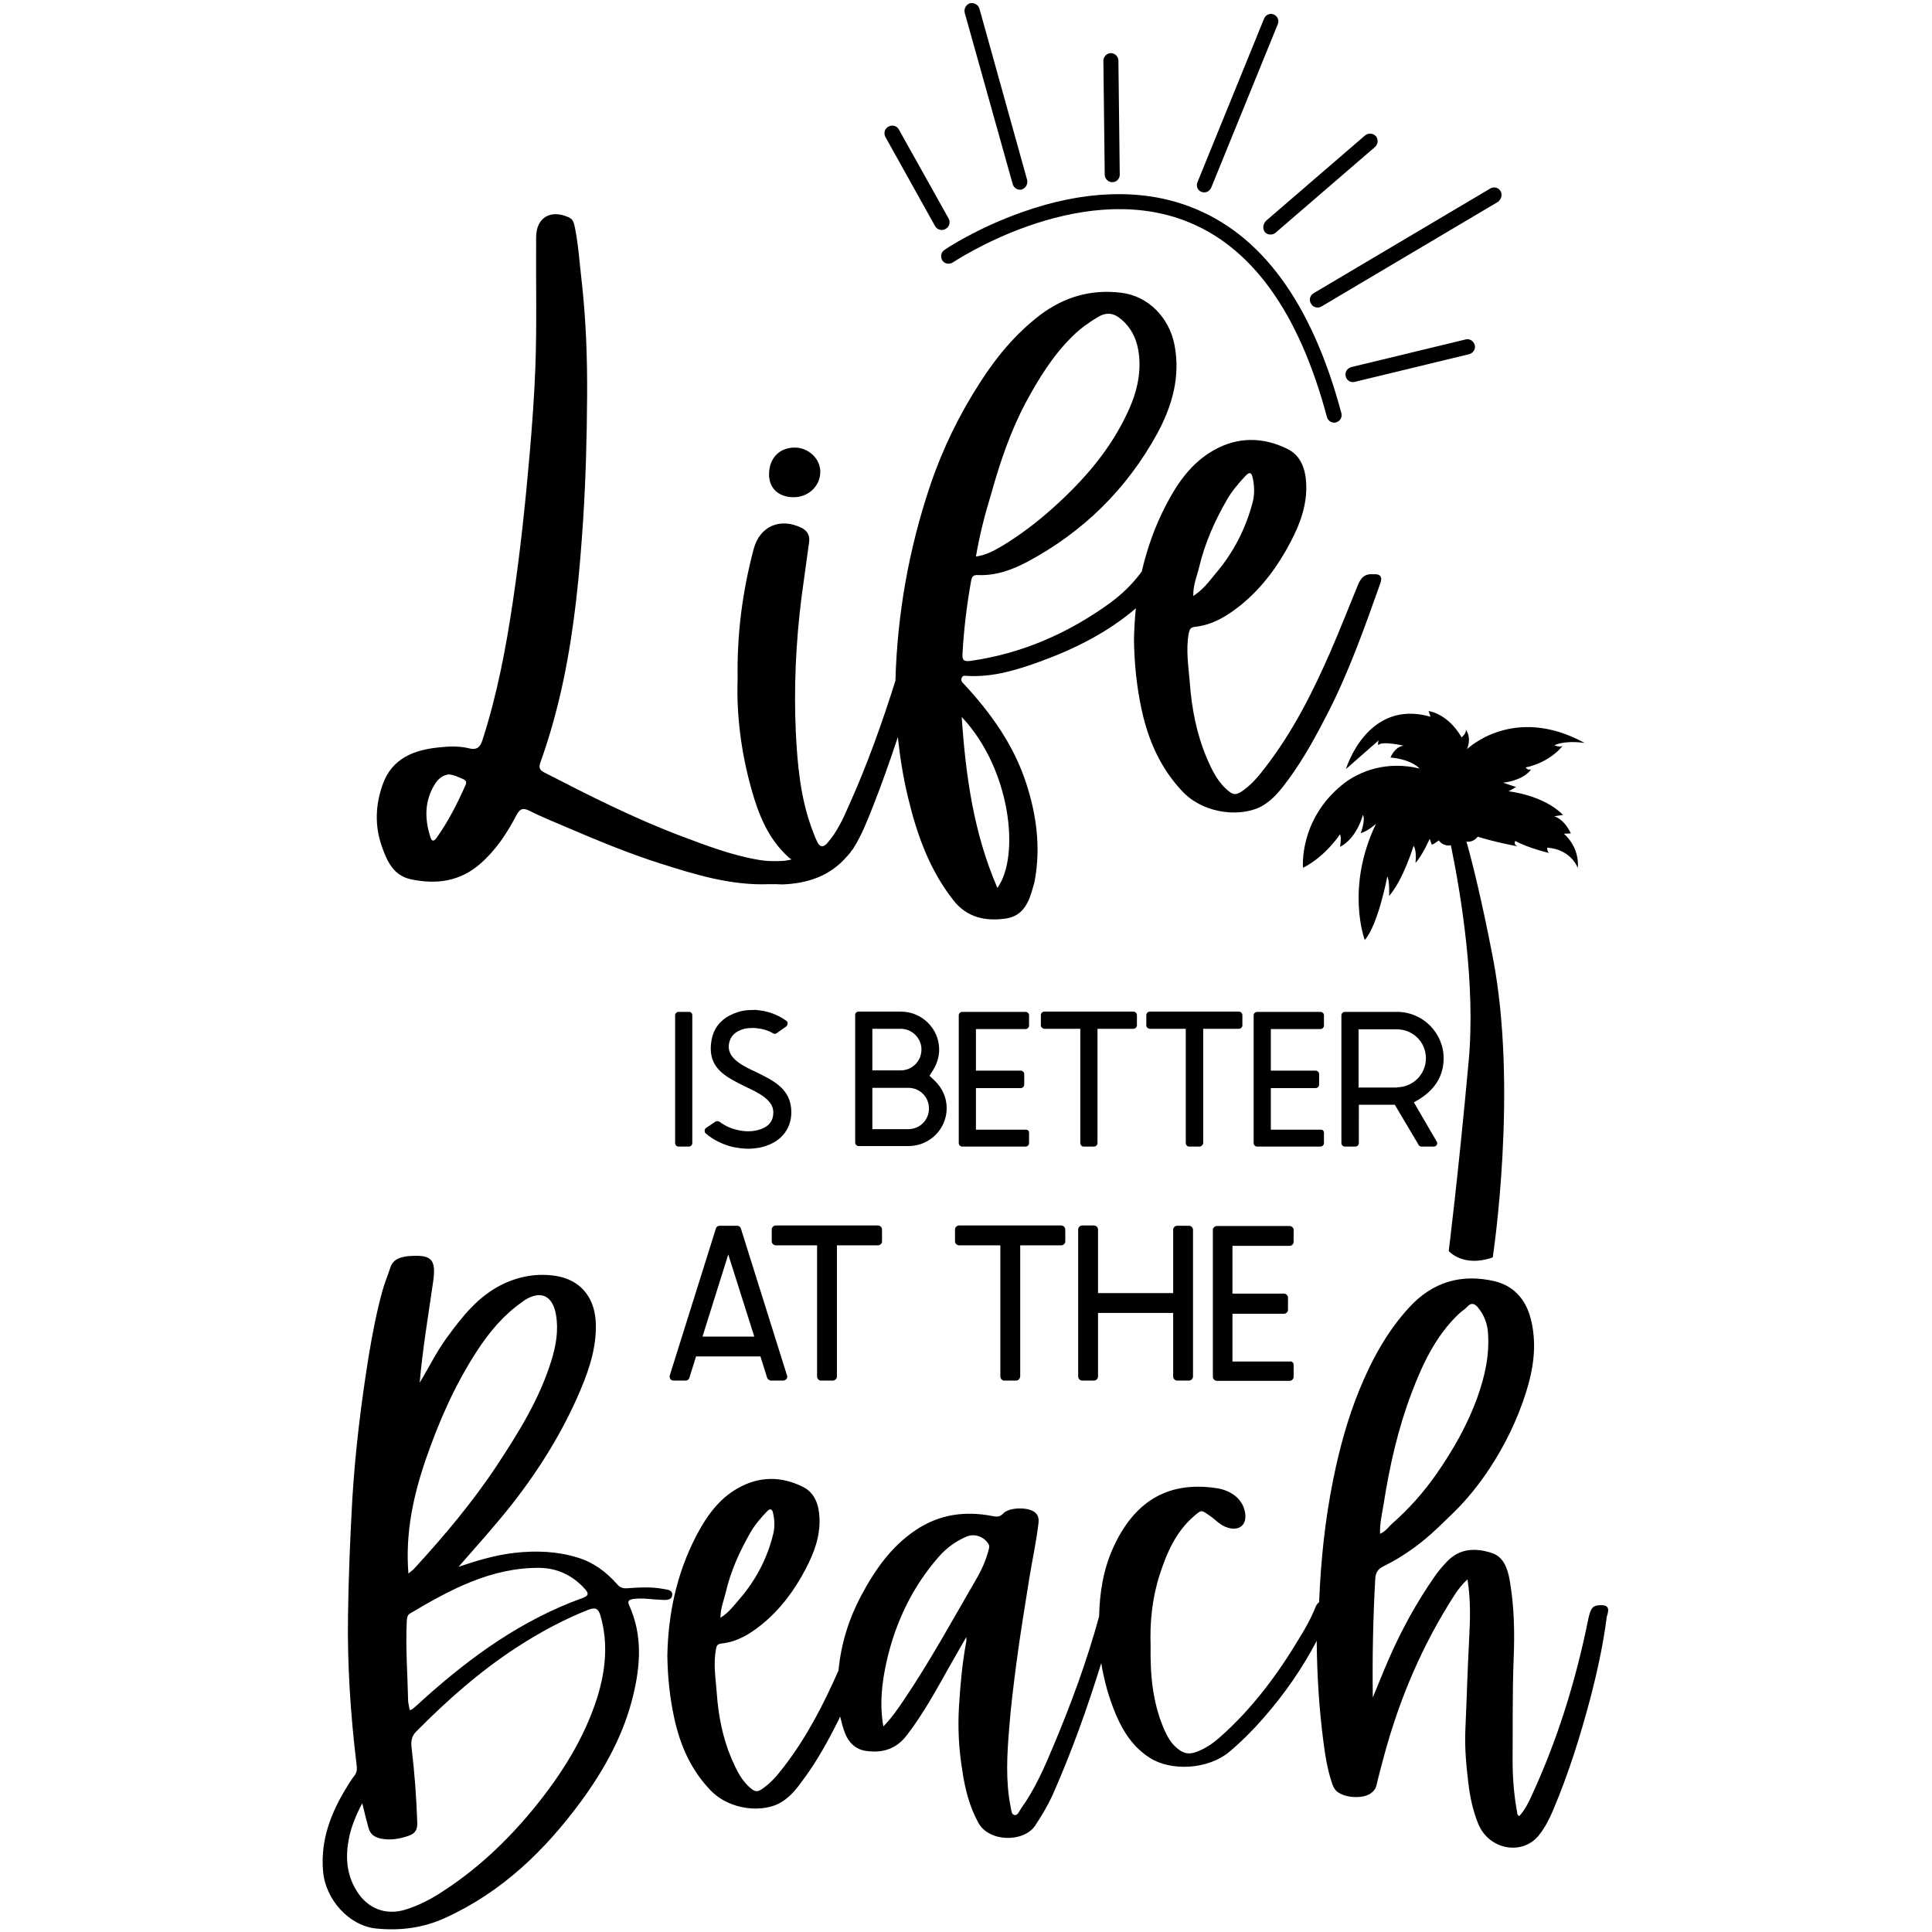
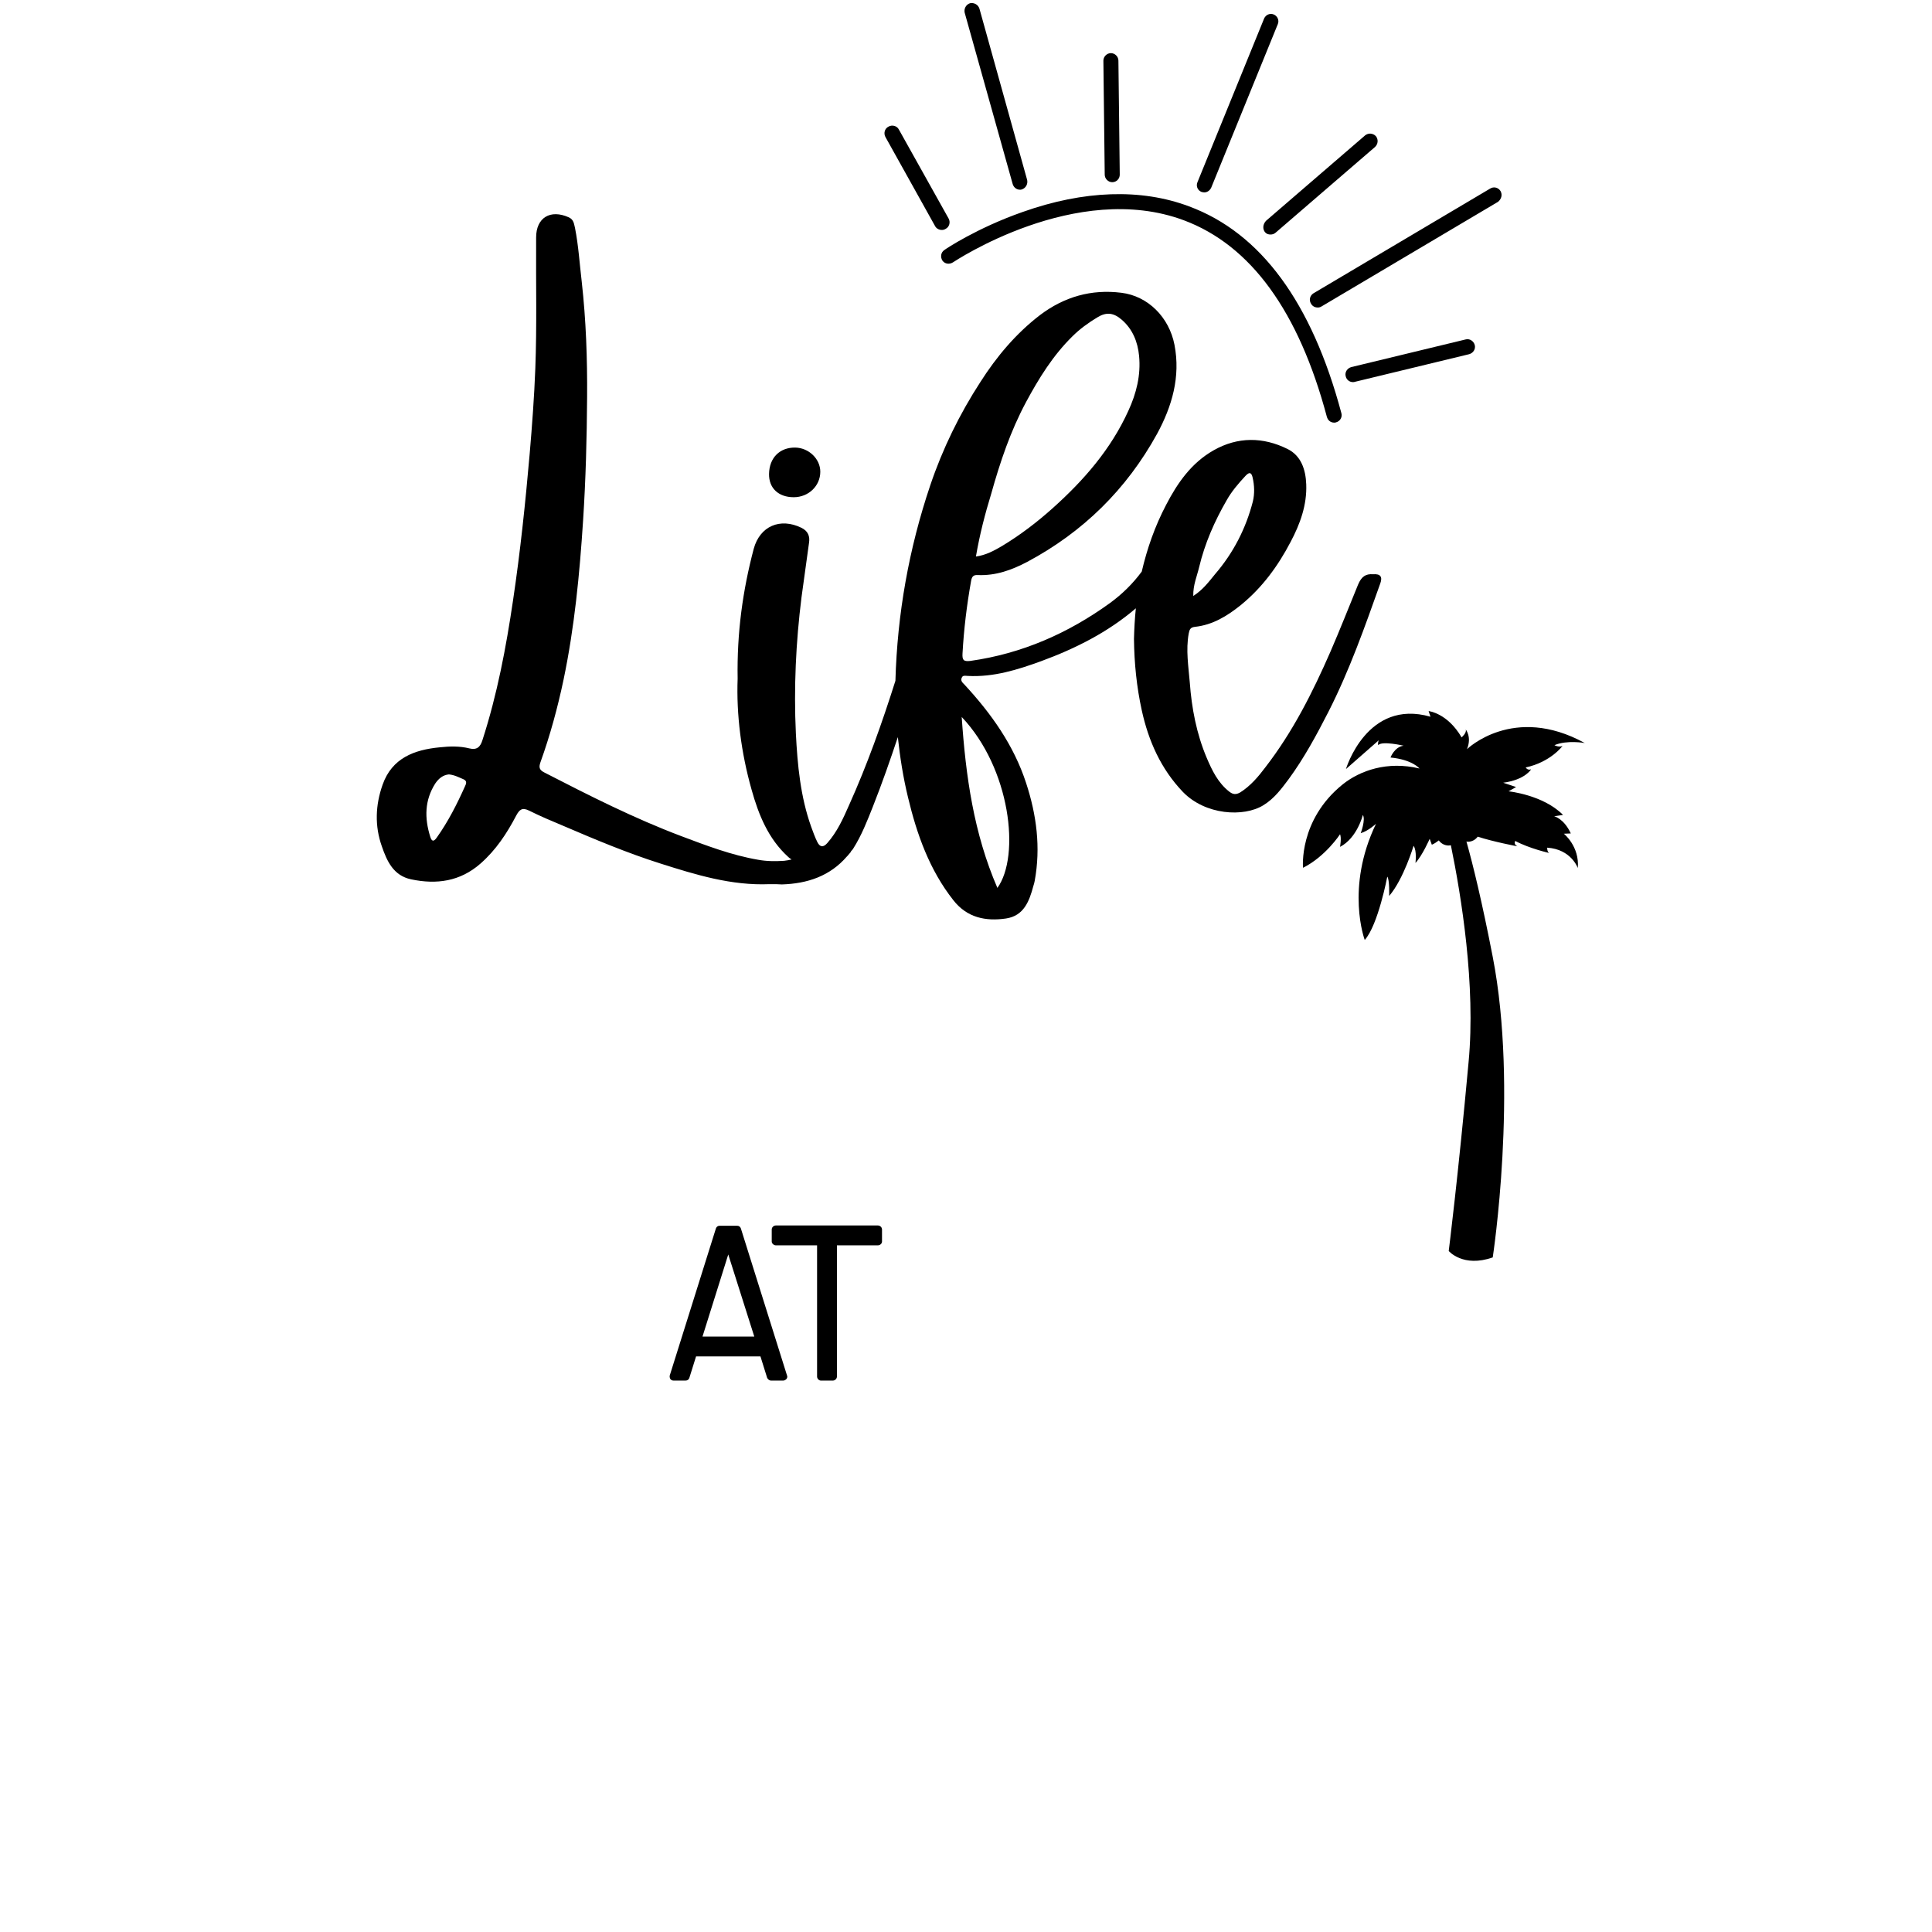
<svg xmlns="http://www.w3.org/2000/svg" version="1.1" id="Layer_1" x="0px" y="0px" viewBox="0 0 720 720" style="enable-background:new 0 0 720 720;" xml:space="preserve">
  <style type="text/css"> .st0{display:none;} </style>
  <g>
    <path d="M286.6,176.6c0.1-6,4-9.9,9.8-9.8c5,0.1,9.3,4.2,9.3,9c0,5.3-4.4,9.5-9.9,9.5C290.1,185.3,286.5,181.9,286.6,176.6z M514.4,217.4c-5.8,16.3-11.5,32.5-19.4,48c-4.4,8.6-9,17.1-14.7,24.9c-2.7,3.6-5.4,7.3-9.5,9.8c-7.3,4.5-21.6,3.7-30-5 c-8.2-8.6-12.8-19-15.3-30.4c-1.9-8.7-2.8-17.5-2.9-26.6c0.1-3.8,0.3-7.6,0.7-11.4c-10.4,8.9-22.5,15-35.3,19.7 c-8.8,3.2-17.7,6-27.3,5.5c-0.8,0-1.9-0.4-2.3,0.7c-0.5,1.1,0.3,1.8,1,2.5c10,10.8,18.4,22.6,23,36.7c3.9,11.9,5.5,24,3.2,36.5 c-0.1,0.6-0.3,1.3-0.5,1.9c-1.5,5.6-3.5,11.1-10.2,12.1c-7.6,1.1-14.5-0.3-19.6-6.8c-8.9-11.3-13.6-24.5-16.9-38.3 c-1.8-7.4-3-15-3.8-22.5c-2.9,8.7-5.9,17.3-9.3,25.9c-2.1,5.3-4.2,10.7-7.3,15.6c-0.2,0.4-0.5,0.6-0.8,1c-0.1,0.1-0.1,0.2-0.2,0.4 c-0.4,0.5-0.8,0.9-1.2,1.4c-0.1,0.1-0.1,0.1-0.2,0.2c-6.3,7.3-14.7,10.1-24.2,10.4c-0.8,0-1.5-0.1-2.3-0.1s-1.5,0-2.3,0 c-14.2,0.6-27.5-3.5-40.7-7.7c-12.3-3.9-24.2-8.9-36.1-14c-4.3-1.8-8.6-3.6-12.8-5.7c-2.6-1.3-3.6-0.4-4.8,1.8 c-3.5,6.7-7.6,12.9-13.3,17.9c-7.6,6.7-16.4,7.9-25.9,5.9c-6.6-1.4-9-6.8-10.9-12.3c-2.7-7.6-2.4-15.4,0.3-23 c3.5-9.9,11.8-13,21.3-13.9c3.7-0.4,7.4-0.5,11,0.4c2.8,0.7,4.1-0.5,4.9-3.1c5.5-17,8.8-34.5,11.4-52.1c2.7-18.1,4.6-36.3,6.2-54.6 c0.9-10.6,1.7-21.2,2.1-31.8c0.6-15.8,0.2-31.7,0.3-47.5c0-0.4,0-0.9,0-1.3c0-7.4,5.3-10.6,12.2-7.5c1.9,0.9,1.9,2.5,2.3,4 c1.3,6.6,1.7,13.3,2.5,20c1.6,14.3,2.1,28.6,2,42.9c-0.1,15.4-0.5,30.7-1.5,46.1c-1.3,20-3.2,39.8-7.3,59.4 c-2.2,10.4-5,20.7-8.6,30.7c-0.7,2-0.3,2.9,1.5,3.8c16.7,8.6,33.5,17.1,51,23.7c9.3,3.5,18.7,7.1,28.6,8.8c3.2,0.6,6.5,0.6,9.7,0.4 c1-0.1,1.9-0.3,2.8-0.5c-0.4-0.3-0.8-0.5-1.2-0.9c-7.5-6.8-11.1-15.8-13.7-25.1c-3.9-13.8-5.7-28-5.2-41.4 c-0.3-17.1,1.9-32.9,6-48.4c2.3-8.4,9.8-11.7,17.8-7.8c2.4,1.2,3.2,3.1,2.8,5.6c-0.9,6.8-1.9,13.5-2.8,20.3 c-2.1,16.8-2.9,33.7-2.1,50.7c0.6,11.8,1.7,23.6,5.7,34.8c0.7,1.9,1.4,3.9,2.3,5.7c0.9,1.8,2.1,2.2,3.7,0.4 c3.7-4.2,5.9-9.1,8.1-14.1c6.8-15.1,12.3-30.6,17.3-46.4c0.7-24.9,5-49.2,13-72.9c4.6-13.6,10.9-26.5,18.7-38.5 c6-9.4,13.2-18,22.2-24.9c9-6.8,19.1-9.7,30.3-8.3c9.9,1.2,17.8,9.1,19.8,19.4c2.3,11.9-0.9,22.9-6.5,33.2 c-11.4,20.7-27.6,36.6-48.4,47.7c-5.7,3-11.7,5.2-18.4,4.9c-1.7-0.1-2.2,0.6-2.5,2.2c-1.6,9-2.7,18-3.2,27.1 c-0.1,2.3,0.3,3,2.9,2.7c19.2-2.7,36.5-10.3,52.1-21.6c4.5-3.3,8.5-7.2,11.8-11.7c2-8.6,4.9-16.9,9.1-24.9 c4.2-8.1,9.4-15.6,17.7-20.3c9-5.1,18.4-5,27.5-0.5c5.1,2.5,6.8,7.7,7,13.2c0.3,7.7-2.3,14.8-5.8,21.4c-4.7,9-10.6,17.1-18.6,23.6 c-5.1,4.1-10.5,7.4-17.1,8.1c-1.7,0.2-2,1-2.3,2.5c-1.1,6.1-0.1,12.2,0.4,18.2c0.7,9.6,2.5,19.1,6.3,28.1c2,4.7,4.2,9.3,8.4,12.6 c1.4,1.1,2.5,1.2,4.1,0.3c3.8-2.4,6.7-5.8,9.4-9.4c10.2-13.2,17.6-27.9,24.2-43c3.6-8.3,6.9-16.7,10.3-25c1.3-3.1,2.9-4.1,5.6-3.9 C514.4,213.8,515.3,214.9,514.4,217.4z M444.7,222.1c3.6-2.3,5.8-5.3,8.1-8.1c6.8-7.9,11.5-17,14.1-27.1c0.7-2.9,0.6-6-0.1-9 c-0.4-1.7-1.1-2.2-2.6-0.6c-2.7,2.9-5.2,5.8-7.1,9.2c-4.5,7.8-8.1,16-10.2,24.8C446.1,214.7,444.6,218,444.7,222.1z M363.7,207.4 c3.7-0.5,6.8-2.2,9.7-3.9c6.8-4.1,13.1-8.9,19-14.2c11.6-10.4,21.6-21.9,28.1-36.2c3-6.5,4.7-13.3,4-20.5 c-0.5-5.2-2.4-9.9-6.4-13.4c-3.1-2.7-5.8-3-9.2-0.9c-3.3,2-6.5,4.3-9.3,7.1c-7.2,7.1-12.4,15.5-17.2,24.4 c-5.8,10.8-9.7,22.4-13,34.2C367.1,191.5,365.1,199.2,363.7,207.4z M172.7,290.4c-1.7-0.7-3.3-1.6-5.4-1.8 c-2.2,0.2-3.8,1.5-5.1,3.4c-4,6.3-4,12.9-1.9,19.7c0.5,1.7,1.2,2.3,2.5,0.4c4.2-5.9,7.5-12.4,10.5-19.1 C173.8,292,174.1,291,172.7,290.4z M358.4,267.2c1.5,22.1,4.5,43.4,13.3,63.7C380.3,319,376.6,286.4,358.4,267.2z" />
-     <path d="M258,378.3V426c0,0.7-0.6,1.3-1.3,1.3h-3.9c-0.6,0-1.2-0.6-1.2-1.3v-47.7c0-0.6,0.6-1.2,1.2-1.2h3.9 C257.4,377,258,377.6,258,378.3z M282.8,376.5c3.6,0.4,7.2,1.7,10.2,3.9c0.4,0.3,0.6,0.6,0.5,1.1c0,0.4-0.2,0.8-0.6,1.1l-3.4,2.4 c-0.2,0.1-0.5,0.3-0.7,0.3c-0.3,0-0.5-0.1-0.7-0.2c-1.8-1.1-3.9-1.7-6-1.9c-0.6-0.1-1.1-0.1-1.7-0.1c-0.9,0-1.8,0.1-2.6,0.2 c-1.2,0.3-2.4,0.7-3.4,1.4c-1.7,1.1-2.6,2.9-2.8,4.8c-0.5,5.2,5.9,8,9.7,9.8c7,3.4,13.6,6.5,13.6,15.2c0,3.2-1,6.2-3.2,8.6 c-2.2,2.5-5.4,3.9-8.6,4.6c-1.4,0.2-2.8,0.4-4.2,0.4c-2,0-4-0.3-6-0.7c-3.6-0.9-7.1-2.6-9.9-5c-0.3-0.3-0.4-0.6-0.4-1.1 c0.1-0.4,0.2-0.8,0.6-1l3.4-2.3c0.3-0.1,0.5-0.2,0.8-0.2c0.2,0,0.5,0.1,0.8,0.3c1.9,1.4,4,2.4,6.2,2.9c1.5,0.4,3,0.6,4.5,0.6 c1,0,1.9-0.1,2.9-0.3c1.8-0.4,3.7-1.1,5-2.6c1-1.1,1.4-2.7,1.4-4.2c0-4.8-6.2-7.5-9.9-9.3c-7.5-3.7-14.4-6.8-13.3-16.4 c0.4-4,2.2-7.3,5.6-9.6c1.7-1.1,3.7-1.9,5.7-2.4c1.4-0.3,2.8-0.4,4.2-0.4C281.3,376.3,282.1,376.4,282.8,376.5z" />
-     <path d="M320,377h15.8c7.8,0,14.2,6.4,14.2,14.1c0,2.7-0.8,5.3-2.2,7.6l-1.4,2.2l1.9,1.8c2.9,2.8,4.5,6.3,4.5,10.3 c0,7.8-6.4,14.1-14.2,14.1H320c-0.7,0-1.3-0.6-1.3-1.3v-47.7C318.7,377.6,319.2,377,320,377z M325.1,398.9h10.6 c4.2,0,7.7-3.4,7.7-7.8c0-4.2-3.5-7.7-7.7-7.7h-10.6V398.9z M325.1,420.8h13.4c4.3,0,7.7-3.4,7.7-7.7c0-4.3-3.4-7.7-7.7-7.7h-13.4 V420.8z M383.5,422.1v3.9c0,0.7-0.6,1.3-1.3,1.3h-23.6c-0.7,0-1.3-0.6-1.3-1.3v-47.7c0-0.6,0.6-1.2,1.3-1.2h23.6 c0.7,0,1.3,0.6,1.3,1.2v3.9c0,0.7-0.6,1.3-1.3,1.3h-18.5V399h16.7c0.7,0,1.3,0.6,1.3,1.3v3.9c0,0.7-0.6,1.3-1.3,1.3h-16.7V421h18.5 C383,420.9,383.5,421.5,383.5,422.1z M407.7,427.3h-3.9c-0.6,0-1.2-0.6-1.2-1.3v-42.6h-13.4c-0.6,0-1.3-0.6-1.3-1.2v-3.9 c0-0.7,0.6-1.3,1.3-1.3h33.2c0.7,0,1.3,0.6,1.3,1.3v3.9c0,0.6-0.6,1.2-1.3,1.2H409V426C409,426.7,408.4,427.3,407.7,427.3z M447,427.3h-3.9c-0.6,0-1.2-0.6-1.2-1.3v-42.6h-13.4c-0.6,0-1.3-0.6-1.3-1.2v-3.9c0-0.7,0.6-1.3,1.3-1.3h33.2 c0.7,0,1.3,0.6,1.3,1.3v3.9c0,0.6-0.6,1.2-1.3,1.2h-13.3V426C448.3,426.7,447.7,427.3,447,427.3z M493.4,422.1v3.9 c0,0.7-0.6,1.3-1.3,1.3h-23.6c-0.7,0-1.3-0.6-1.3-1.3v-47.7c0-0.6,0.6-1.2,1.3-1.2h23.6c0.7,0,1.3,0.6,1.3,1.2v3.9 c0,0.7-0.6,1.3-1.3,1.3h-18.5V399h16.7c0.7,0,1.3,0.6,1.3,1.3v3.9c0,0.7-0.6,1.3-1.3,1.3h-16.7V421h18.5 C492.9,420.9,493.4,421.5,493.4,422.1z M499.9,426v-47.7c0-0.6,0.6-1.2,1.3-1.2h19.5c9.5,0,17.3,7.8,17.3,17.3c0,7-3.7,12-9.5,15.5 l-1.6,0.9l8.5,14.6c0.3,0.4,0.3,0.9,0,1.3c-0.2,0.4-0.7,0.6-1.1,0.6h-4.5c-0.5,0-0.9-0.2-1.1-0.6l-8.9-15h-13.4V426 c0,0.7-0.6,1.3-1.3,1.3h-3.9C500.5,427.3,499.9,426.7,499.9,426z M520.6,405.2c6,0,10.8-4.9,10.8-10.8c0-6-4.8-10.8-10.8-10.8 h-14.3v21.7h14.3V405.2z" />
    <path d="M285.9,513.5l-2.5-8h-24l-2.5,8c-0.2,0.6-0.7,1-1.4,1H251c-0.5,0-0.9-0.2-1.2-0.6c-0.2-0.4-0.3-0.9-0.2-1.3l17.2-54.8 c0.2-0.6,0.7-1,1.4-1h6.5c0.7,0,1.2,0.4,1.4,1l17.2,54.8c0.2,0.4,0.1,0.9-0.2,1.3c-0.3,0.3-0.7,0.6-1.2,0.6h-4.6 C286.8,514.5,286.2,514.1,285.9,513.5z M281.1,498.1l-9.7-30.6l-9.6,30.6H281.1z M310.4,514.5h-4.5c-0.7,0-1.4-0.7-1.4-1.5v-48.9 h-15.4c-0.7,0-1.5-0.7-1.5-1.4v-4.5c0-0.8,0.7-1.5,1.5-1.5h38.1c0.8,0,1.5,0.7,1.5,1.5v4.5c0,0.7-0.7,1.4-1.5,1.4h-15.3V513 C311.9,513.8,311.2,514.5,310.4,514.5z" />
-     <path d="M378.7,514.5h-4.5c-0.7,0-1.4-0.7-1.4-1.5v-48.9h-15.4c-0.7,0-1.5-0.7-1.5-1.4v-4.5c0-0.8,0.7-1.5,1.5-1.5h38.1 c0.8,0,1.5,0.7,1.5,1.5v4.5c0,0.7-0.7,1.4-1.5,1.4h-15.3V513C380.1,513.8,379.5,514.5,378.7,514.5z M438.7,456.8h4.4 c0.8,0,1.5,0.7,1.5,1.5V513c0,0.8-0.7,1.5-1.5,1.5h-4.4c-0.8,0-1.5-0.7-1.5-1.5v-23.7h-28V513c0,0.8-0.7,1.5-1.5,1.5h-4.4 c-0.8,0-1.5-0.7-1.5-1.5v-54.8c0-0.8,0.7-1.5,1.5-1.5h4.4c0.8,0,1.5,0.7,1.5,1.5v23.7h28v-23.7 C437.3,457.4,437.9,456.8,438.7,456.8z M482.1,508.6v4.5c0,0.8-0.7,1.5-1.5,1.5h-27.1c-0.8,0-1.5-0.7-1.5-1.5v-54.8 c0-0.7,0.7-1.4,1.5-1.4h27.1c0.8,0,1.5,0.7,1.5,1.4v4.5c0,0.8-0.7,1.5-1.5,1.5h-21.3v17.8h19.2c0.8,0,1.5,0.7,1.5,1.5v4.5 c0,0.8-0.7,1.5-1.5,1.5h-19.2v17.8h21.3C481.4,507.2,482.1,507.8,482.1,508.6z" />
-     <path d="M250.5,594.5c0.3-2.1-2.1-2.1-3.6-2.4c-4.4-0.8-8.8-0.5-13.2-0.2c-1.6,0.1-2.7-0.3-3.7-1.5c-4-4.5-8.7-8.1-14.6-9.9 c-7.7-2.4-15.6-2.7-23.6-1.8c-7.2,0.8-14.1,2.9-20.9,5.2c6.7-7.7,13.6-15.3,19.9-23.3c10.4-13.3,19.2-27.5,25.7-43 c3.4-8.1,6-16.4,5.5-25.3c-0.6-9.2-6-15.4-14.8-16.8c-7-1.1-13.7,0.1-20.1,3.2c-8.9,4.4-14.8,11.9-20.5,19.7 c-3.9,5.3-6.8,11.3-10.2,16.9c1.1-12.6,3.2-25,5-37.5c1.2-8.5-0.4-10.3-9-9.7c-0.7,0.1-1.3,0.1-2,0.3c-2.3,0.5-4.1,1.5-4.9,3.9 c-1,3.1-2.3,6.1-3.1,9.2c-2.1,7.7-3.6,15.5-4.9,23.3c-2.9,17.9-5.1,35.8-6.2,53.9c-0.8,14.3-1.4,28.7-1.6,43.1 c-0.3,18.4,0.9,36.8,3.1,55.1c0.2,1.6,0.5,3.2-0.6,4.7c-1.2,1.5-2.2,3.1-3.2,4.8c-5.8,9.5-9.6,19.5-8.6,31 c0.9,10.5,9.7,20.3,19.8,21.3c8.9,0.9,17.6-0.2,25.8-4c21.1-9.6,37.2-25.2,50.7-43.6c8.6-11.8,15.7-24.6,19.2-39 c2.8-11.4,3.6-22.7-1.4-33.8c-0.8-1.7-0.1-2.1,1.5-2.4c3.5-0.5,6.9,0.2,10.3,0.3C248,596.3,250.3,596.5,250.5,594.5z M158.7,543.8 c4.9-14.2,10.9-27.8,19.1-40.4c4.5-6.9,9.8-13.3,16.7-18.1c0.3-0.2,0.6-0.5,0.9-0.7c6.1-3.9,10.6-1.8,11.8,5.4c1,5.8,0,11.5-1.7,17 c-4.4,14.3-12.2,26.8-20.3,39.1c-9,13.6-19.5,26.1-30.5,38.1c-0.7,0.8-1.5,1.4-2.5,2.2C151,571.4,154,557.5,158.7,543.8z M151.6,604c0.1-1.1,0.2-2.1,1.2-2.7c15-8.9,30.3-17.2,48.4-17c6.6,0.1,12.4,2.9,16.9,8c1.4,1.6,1.2,2.4-0.9,3.2 c-22.6,8.1-41.6,21.8-59.3,37.7c-1.4,1.3-2.8,2.6-4.3,3.8c-0.1,0.1-0.3,0.1-0.9,0.3c-0.2-1.2-0.5-2.3-0.6-3.3 C151.9,624.1,151.1,614,151.6,604z M222.7,632.2c-4.9,15.7-13.6,29.3-23.9,41.9c-10.1,12.3-21.6,23.1-35.1,31.6 c-3.9,2.5-8,4.5-12.4,5.9c-7.5,2.4-14.4-0.3-18.5-7.1c-3.8-6.2-4.1-12.9-2.7-19.7c0.9-4.3,2.6-8.4,4.9-12.8 c0.8,3.3,1.5,6.2,2.3,9.1c0.6,2.4,2.2,3.6,4.7,4.1c3.6,0.7,7,0.1,10.4-1.1c2.3-0.8,3.2-2.3,3.1-4.8c-0.3-9.3-1-18.6-2.1-27.8 c-0.3-2.4-0.1-4.5,1.8-6.3c11.5-11.6,23.7-22.4,37.4-31.3c8.5-5.5,17.3-10.3,26.7-14c2.8-1.1,3.8-0.2,4.5,2.3 C226.7,612.3,225.7,622.3,222.7,632.2z M596.3,598.2c-2.8,0.1-3.5,1.1-4.4,5.2c-4.6,22.8-11.4,44.8-21.1,65.8 c-1.2,2.7-2.6,5.4-4.6,7.6c-0.8-0.4-0.8-0.9-0.8-1.4c-1.2-6.4-1.7-12.9-1.7-19.4c0.1-12.7-0.1-25.3,0.4-38 c0.4-9.8,0.2-19.5-1.5-29.2c-0.8-4.4-2.3-8.7-6.8-10.1c-6-1.9-11.8-1.7-16.5,3.2c-1.6,1.7-3.2,3.5-4.5,5.4 c-6.8,9.7-12.5,20.1-17.3,31.1c-2,4.6-3.8,9.2-5.9,14.2c-0.2-15,0.1-29.5,0.9-43.9c0.1-2.6,0.9-3.9,3.1-5 c6.5-3.2,12.4-7.3,17.8-12.1c2.9-2.6,5.6-5.3,8.3-7.9c5.1-5,9.5-10.5,13.4-16.4c5.8-8.8,10.4-18.3,13.6-28.4c2.7-8.5,4-17.2,2.1-26 c-1.6-7.8-6-13.5-13.7-15.4c-12.3-2.9-23.1,0.1-31.9,9.7c-8.3,9-14.1,19.7-18.7,31c-4.3,10.6-7.3,21.6-9.6,32.9 c-3.1,15.2-4.7,30.6-5.3,46c-0.6,0.4-1,1-1.4,1.9c-1.5,3.9-3.6,7.6-5.8,11.2c-8.3,13.9-17.9,26.8-30.1,37.5 c-2.7,2.3-5.6,4.3-9.1,5.4c-2.2,0.7-4.1,0.3-5.9-1.1c-2.9-2.1-4.4-5-5.7-8.1c-4-9.5-5-19.6-4.8-30.6c-0.3-8.4,0.5-17.4,3.3-26.2 c2.7-8.4,6.1-16.3,13-22.2c2.7-2.3,2.6-2.2,5.5-0.2c2.3,1.5,4.1,3.8,6.9,4.6c4.4,1.4,7.3-1.1,6.5-5.6c-0.8-4.8-4.8-8.2-10.6-9.1 c-19.1-2.9-31.2,5.9-38.6,22.3c-3.7,8.2-5,16.8-5.2,25.5c-4.5,16.5-10.4,32.5-17,48.2c-3.4,8.1-6.9,16.2-12.1,23.4 c-0.7,1-1.2,2.7-2.5,2.4c-1.2-0.3-1.1-2.1-1.4-3.2c-1.9-9.7-1.3-19.5-0.5-29.2c0.6-7.9,1.6-15.8,2.6-23.6 c1.4-10.8,3.2-21.5,4.9-32.3c1.1-6.8,2.6-13.5,3.4-20.4c0.2-1.7,0-3.2-1.6-4.3c-2.6-1.8-9.3-1.7-11.5,0.6c-1.3,1.4-2.4,1.3-4,1 c-10.2-2-19.8-0.7-28.6,5.2c-9.3,6.2-15.4,15.1-20.5,24.7c-4.5,8.5-7.3,17.6-8.3,27.3c0,0.1,0,0.2,0,0.3 c-5.6,12.7-11.9,25-20.5,36.1c-2.4,3.1-4.9,6.1-8.3,8.3c-1.4,0.9-2.3,0.8-3.6-0.2c-3.7-2.9-5.6-7-7.4-11.1 c-3.4-7.9-5-16.3-5.6-24.8c-0.4-5.3-1.3-10.7-0.3-16.1c0.2-1.3,0.5-2,2-2.2c5.9-0.6,10.6-3.5,15.1-7.1c7-5.7,12.3-12.9,16.4-20.8 c3.1-5.9,5.4-12.1,5.1-18.9c-0.2-4.8-1.7-9.4-6.2-11.6c-8-4-16.3-4-24.2,0.5c-7.3,4.1-11.9,10.8-15.6,17.9 c-7.2,13.9-10.4,28.9-10.7,44.4c0.1,8,0.9,15.8,2.6,23.5c2.2,10.1,6.2,19.2,13.5,26.8c7.4,7.7,20,8.4,26.4,4.4 c3.6-2.2,6-5.4,8.3-8.6c5.1-6.9,9.2-14.4,13-22c0.2-0.4,0.4-0.9,0.6-1.3c0.5,2.1,1,4.1,1.8,6.2c1.4,3.5,3.9,6,7.7,6.6 c6.2,0.9,11.4-0.6,15.4-5.9c5.9-7.7,10.6-16.2,15.3-24.6c2.2-3.8,4.3-7.6,6.8-11.9c0,1,0.1,1.4,0,1.7c-1.5,7.9-2.2,15.9-2.7,23.9 s-0.1,16.1,1.2,24c1,6.8,2.6,13.4,6,19.6c4,7.3,17,7.4,21.2,1c2.4-3.6,4.6-7.3,6.4-11.2c7.1-16,13-32.5,18.2-49.3 c1.1,6.7,2.9,13.2,5.6,19.5s6.5,12,12.5,15.8c7.8,5,21.6,4.5,29.7-2.3c4.6-3.9,8.9-8.2,12.8-12.7c7.7-8.8,14.3-18.3,19.7-28.6 c0.1,12.8,0.9,25.6,2.6,38.4c0.6,4.6,1.4,9.3,2.8,13.7c0.5,1.6,1,3.3,2.5,4.3c2.9,2.1,8.9,2.5,12,0.6c1.2-0.8,2.1-1.8,2.4-3.3 c0.8-3.5,1.8-7,2.7-10.5c5.8-21.6,14.4-41.8,26.5-60.5c1.3-2,2.8-3.9,4.7-5.6c1.2,7.6,1,15,0.6,22.4c-0.6,11.2-0.9,22.4-1.4,33.6 c-0.3,6.6,0.3,13.2,1.1,19.8c0.6,5.2,1.7,10.4,3.7,15.3c4,9.8,16.7,12,22.8,4c2.1-2.7,3.7-5.8,5-8.9c5.8-13.6,10.2-27.7,14-42 c2.6-10,4.8-20.1,6.1-30.3C600,599.1,599.1,598.1,596.3,598.2z M515.6,560.8c2.2-14.3,5.4-28.4,10.5-41.8 c4.1-10.8,9-21.2,17.5-29.3c1-1,2.3-1.7,3.2-2.7c1.6-1.8,2.9-1.1,4.1,0.4c2.1,2.6,3.3,5.6,3.6,8.9c0.7,8.5-1.1,16.5-3.9,24.4 c-3.7,10.3-9.1,19.7-15.2,28.5c-4.8,6.9-10.4,13.2-16.7,18.7c-1.3,1.2-2.3,2.8-4.4,3.7C514.2,567.7,515,564.3,515.6,560.8z M270.5,593.3c1.8-7.8,5.1-15,9-21.9c1.7-3,3.9-5.6,6.3-8.1c1.3-1.4,2-0.9,2.3,0.6c0.6,2.6,0.7,5.4,0,8 c-2.2,8.9-6.4,16.9-12.4,23.9c-2.1,2.4-4,5.1-7.2,7.1C268.5,599.2,269.8,596.3,270.5,593.3z M368.4,577.7c-1,3.9-2.7,7.6-4.7,11 c-8.7,15-17,30.2-26.7,44.6c-2.3,3.4-4.6,6.8-7.8,10.1c-1.5-8.6-0.5-16.5,1.2-24.2c3.3-14.6,9.6-27.8,19.5-39.1 c2.9-3.3,6.4-5.8,10.4-7.5c2.9-1.2,6.4,0.1,8,2.7C368.9,576.2,368.6,576.9,368.4,577.7z" />
    <path d="M582.8,310.7l2.6-0.1c-2.6-5.6-6.2-6.4-6.2-6.4l3.3-0.5c-7.4-7.5-20.3-8.8-20.3-8.8l2.8-1.6l-4.8-1.6 c8.2-1.1,10.4-5,10.4-5c-1.4,0.5-2-0.7-2-0.7c9.3-2,13.7-8,13.7-8c-1.5,0.6-3-0.3-3-0.3c4.7-2,11.3-0.8,11.3-0.8 c-26.6-14.6-43.9,2.3-43.9,2.3c1.9-4.6-0.5-7.4-0.5-7.4c0.6,1.2-1.5,3-1.5,3c-5.3-9.1-12.3-9.8-12.3-9.8l0.7,2.1 c-23.7-6.8-31.5,19.5-31.5,19.5c2.7-2.3,8.7-7.7,12.2-10.7c-0.4,1-0.2,1.8-0.2,1.8c1.4-1.7,9.5,0.2,9.5,0.2 c-3.4,0.4-4.9,4.4-4.9,4.4c8.2,0.8,10.8,4.1,10.8,4.1c-12-2.9-22.2,0.8-28.6,5.9c-16.5,13.3-14.8,31.1-14.8,31.1 c8.4-4.2,13.8-12.5,13.8-12.5c0.6,1.3,0,4.7,0,4.7c6.4-3.3,8.5-11.9,8.5-11.9c1.1,1.8-0.8,6.8-0.8,6.8c2.8-0.8,5.7-3.5,5.7-3.5 c-11.5,23.9-4.2,43.3-4.2,43.3c5-5.6,8.4-23.6,8.4-23.6c0.9,1.1,0.7,7.2,0.7,7.2c5.4-6.3,9.1-18.7,9.1-18.7 c1.3,1.9,0.7,6.4,0.7,6.4c2.6-2.8,5.3-9,5.3-9l0.8,2.2c1-0.4,1.8-1,2.6-1.6c0.8,1.1,2.1,1.9,3.7,1.9c0.3,0,0.5-0.1,0.8-0.1 c3.9,19,9.3,52.2,6.6,80.8c-3.9,42.7-7.4,70.4-7.4,70.4s5.3,6.3,16.4,2.4c0,0,9.6-62.6,0-112c-4-20.6-7.3-34.1-9.8-43 c0.2,0,0.3,0.1,0.5,0.1c1.6,0,2.9-0.8,3.7-1.9c5.8,1.9,14.8,3.6,14.8,3.6c-1.6-0.8-0.8-2-0.8-2c5.2,2.8,12.7,4.5,12.7,4.5 c-0.9-0.4-0.8-2-0.8-2c9,0.6,11.4,7.6,11.4,7.6C588.7,315.4,582.8,310.7,582.8,310.7z" />
-     <path class="st0" d="M206.9,400.2c-0.6-2.6,8.9-17.1,13-24.6s5.9-13.9,2.6-15.3c-3.3-1.4-7.3,3.5-7.3,3.5s-18.7,17.3-24.2,20.4 c-3.8,2.1-12-14.1-19.8-25.9c-2.9-4.5-5.6-6.1-8-4.9c-6.6,3.1,6.9,38.7,6.9,38.7s0.7,2.8,0,4.8S160,402,151.3,406 s-19.8,7.7-17.5,13.8c2.3,6.1,37.5-5.2,41-1.3c3.5,3.9-0.7,27.2,0.7,33.8c1.3,6.5,3.5,8.2,6.9,6.9c3.4-1.3,6.3-14.6,9.8-26.2 c3.6-11.6,4.8-11.6,7.1-12.8c2.3-1.2,21.4,8,24.4,8.2c3,0.3,10.6,3.8,13.3,0.7c2.7-3.1-0.9-7.4-2.5-8.6S207.5,402.7,206.9,400.2z M220,364.3c0.3-0.3,0.8-0.2,1,0.1c0.3,0.3,0.2,0.8-0.1,1c-0.3,0.3-0.8,0.2-1-0.1C219.6,365,219.7,364.5,220,364.3z M215.5,368.1 c0.3-0.6,1-0.9,1.6-0.7c0.6,0.3,0.9,1,0.7,1.6c-0.3,0.6-1,0.9-1.6,0.7C215.5,369.4,215.2,368.7,215.5,368.1z M211.3,372.3 c0.3-0.7,1.1-1.1,1.8-0.8c0.7,0.3,1.1,1.1,0.8,1.8c-0.3,0.7-1.1,1.1-1.8,0.8C211.4,373.8,211,373,211.3,372.3z M207.2,376.2 c0.3-0.8,1.2-1.1,2-0.8c0.8,0.3,1.1,1.2,0.8,2s-1.2,1.1-2,0.8S206.8,377,207.2,376.2z M202.9,381.2c0.4-0.9,1.3-1.3,2.2-0.9 s1.3,1.3,0.9,2.2c-0.4,0.9-1.3,1.3-2.2,0.9C202.9,383.1,202.5,382.1,202.9,381.2z M140,417.5c-0.4,0.1-0.8-0.2-0.8-0.6 c-0.1-0.4,0.2-0.8,0.6-0.8c0.4-0.1,0.8,0.2,0.8,0.6C140.7,417.1,140.4,417.5,140,417.5z M145.8,416.7c-0.5,0.4-1.3,0.2-1.7-0.3 s-0.2-1.3,0.3-1.7c0.5-0.4,1.3-0.2,1.7,0.3C146.5,415.6,146.4,416.4,145.8,416.7z M151.6,415.5c-0.6,0.4-1.5,0.3-1.9-0.4 c-0.4-0.6-0.3-1.5,0.4-1.9c0.6-0.4,1.5-0.3,1.9,0.4C152.4,414.2,152.2,415.1,151.6,415.5z M157.2,414.4c-0.7,0.5-1.6,0.3-2.1-0.4 c-0.5-0.7-0.3-1.6,0.4-2.1s1.6-0.3,2.1,0.4C158.1,413,157.9,414,157.2,414.4z M163.6,412.6c-0.8,0.5-1.8,0.3-2.3-0.4 c-0.5-0.8-0.3-1.8,0.4-2.3c0.8-0.5,1.8-0.3,2.3,0.4S164.3,412.1,163.6,412.6z M170.4,411c-0.8,0.5-1.8,0.3-2.3-0.4 s-0.3-1.8,0.4-2.3c0.8-0.5,1.8-0.3,2.3,0.4S171.2,410.4,170.4,411z M182.8,390.7c0.9,0.9,0.9,2.2,0,3.1s-2.2,0.9-3.1,0 c-0.9-0.9-0.9-2.2,0-3.1C180.6,389.9,182,389.9,182.8,390.7z M185.8,398.2c0.2,0.6-0.1,1.2-0.7,1.4c-0.6,0.2-1.2-0.1-1.4-0.7 s0.1-1.2,0.7-1.4C185,397.3,185.6,397.6,185.8,398.2z M184.3,404.8c0.1,0.6-0.3,1.1-0.9,1.2c-0.6,0.1-1.1-0.3-1.2-0.9 c-0.1-0.6,0.3-1.1,0.9-1.2S184.2,404.2,184.3,404.8z M178.9,384.7c0.7,0.7,0.7,1.7,0,2.4c-0.7,0.7-1.7,0.7-2.4,0s-0.7-1.7,0-2.4 C177.2,384.1,178.2,384.1,178.9,384.7z M176,378.3c0.7,0.7,0.7,1.7,0,2.4c-0.7,0.7-1.7,0.7-2.4,0s-0.7-1.7,0-2.4 S175.4,377.6,176,378.3z M172.8,372.6c0.6,0.6,0.6,1.6,0,2.2s-1.6,0.6-2.2,0c-0.6-0.6-0.6-1.6,0-2.2 C171.3,372,172.2,372,172.8,372.6z M170.6,367.4c0.5,0.5,0.6,1.4,0,2c-0.5,0.5-1.4,0.6-2,0c-0.5-0.5-0.6-1.4,0-2 C169.2,366.9,170,366.9,170.6,367.4z M165,357.5c0.4-0.1,0.8,0.1,0.9,0.5c0.1,0.4-0.1,0.8-0.5,0.9s-0.8-0.1-0.9-0.5 C164.4,358,164.6,357.6,165,357.5z M166.3,362.2c0.5-0.5,1.2-0.5,1.7,0s0.5,1.2,0,1.7s-1.2,0.5-1.7,0 C165.9,363.5,165.9,362.7,166.3,362.2z M175.2,405.4c1-0.7,2.4-0.4,3,0.6c0.7,1,0.4,2.4-0.6,3c-1,0.7-2.4,0.4-3-0.6 S174.2,406.1,175.2,405.4z M182.5,452.6c-0.1,0.4-0.5,0.6-0.9,0.5s-0.6-0.5-0.5-0.9s0.5-0.6,0.9-0.5 C182.4,451.8,182.6,452.2,182.5,452.6z M184.1,446.9c0.1,0.7-0.3,1.3-0.9,1.4c-0.7,0.1-1.3-0.3-1.4-0.9c-0.1-0.7,0.3-1.3,0.9-1.4 S184,446.3,184.1,446.9z M185.2,441.2c0.2,0.8-0.3,1.5-1.1,1.6c-0.8,0.2-1.5-0.3-1.6-1.1c-0.2-0.8,0.3-1.5,1.1-1.6 C184.4,439.9,185.1,440.4,185.2,441.2z M186.5,435.6c0.2,0.8-0.4,1.6-1.2,1.8c-0.8,0.2-1.6-0.4-1.8-1.2s0.4-1.6,1.2-1.8 S186.3,434.7,186.5,435.6z M187.3,429c0.2,0.9-0.4,1.8-1.3,2c-0.9,0.2-1.8-0.4-2-1.3s0.4-1.8,1.3-2 C186.2,427.5,187.1,428.1,187.3,429z M188.5,422.1c0.2,0.9-0.4,1.8-1.3,2c-0.9,0.2-1.8-0.4-2-1.3s0.4-1.8,1.3-2 C187.5,420.6,188.4,421.2,188.5,422.1z M189.6,414.7c0.2,1.2-0.5,2.3-1.7,2.6c-1.2,0.2-2.3-0.5-2.6-1.7c-0.2-1.2,0.5-2.3,1.7-2.6 C188.2,412.7,189.4,413.5,189.6,414.7z M189.1,408.2c-0.2,0.6-0.7,0.9-1.3,0.7c-0.6-0.2-0.9-0.7-0.7-1.3c0.2-0.6,0.7-0.9,1.3-0.7 C188.9,407.1,189.2,407.7,189.1,408.2z M188.9,402.4C188.9,402.4,188.9,402.5,188.9,402.4c0,0.1,0,0.1,0,0.1v0.1v0.1v0.1v0.1v0.1 l0,0c0,0,0,0,0,0.1v0.1c0,0,0,0.1-0.1,0.1c0,0,0,0,0,0.1l0,0l-0.1,0.1c0,0,0,0-0.1,0.1c0,0-0.1,0-0.1,0.1c0,0-0.1,0-0.1,0.1h-0.1 h-0.1h-0.1H188h-0.1h-0.1h-0.1h-0.1l0,0c0,0,0,0-0.1,0h-0.1c0,0-0.1,0-0.1-0.1c0,0,0,0-0.1,0l0,0l-0.1-0.1c0,0,0,0-0.1-0.1 c0,0,0-0.1-0.1-0.1c0,0,0,0-0.1-0.1v-0.1v-0.1c0,0,0,0,0-0.1c0,0,0,0,0-0.1l0,0l0,0v-0.1c0-0.1,0-0.3,0-0.4c0,0,0,0,0-0.1v-0.1 v-0.1l0.1-0.1c0,0,0-0.1,0.1-0.1l0.1-0.1l0,0c0,0,0,0,0.1,0l0.1-0.1c0,0,0.1,0,0.2-0.1l0,0l0,0c0.1,0,0.3-0.1,0.4-0.1l0,0 c0.1,0,0.1,0,0.2,0l0,0c0.2,0,0.3,0.1,0.4,0.2l0.1,0.1l0,0c0,0,0,0.1,0.1,0.1c0,0,0,0.1,0.1,0.1c0,0.1,0.1,0.1,0.1,0.2 C188.8,402.3,188.8,402.3,188.9,402.4C188.8,402.3,188.8,402.3,188.9,402.4C188.8,402.3,188.8,402.4,188.9,402.4 C188.8,402.4,188.8,402.4,188.9,402.4z M189.8,397.5c0.4-0.4,1.1-0.3,1.5,0.1s0.3,1.1-0.1,1.5c-0.4,0.4-1.1,0.3-1.5-0.1 S189.4,397.9,189.8,397.5z M193.6,405.1c-0.4,0.5-1,0.6-1.5,0.2c-0.5-0.3-0.6-1-0.2-1.5c0.4-0.5,1-0.6,1.5-0.2 C193.8,404,193.9,404.6,193.6,405.1z M201.4,407.9c-0.2,1.2-1.3,2-2.5,1.8s-2-1.3-1.8-2.5s1.3-2,2.5-1.8 C200.8,405.6,201.6,406.7,201.4,407.9z M197,393.5c-0.5,1.1-1.7,1.6-2.9,1.2c-1.1-0.5-1.6-1.7-1.2-2.9c0.5-1.1,1.7-1.6,2.9-1.2 C196.9,391.1,197.5,392.4,197,393.5z M207.5,411c-0.2,0.9-1,1.5-1.9,1.4c-0.9-0.2-1.5-1-1.4-1.9c0.2-0.9,1-1.5,1.9-1.4 S207.6,410.1,207.5,411z M198.9,388.5c-0.9-0.4-1.3-1.3-0.9-2.2c0.4-0.9,1.3-1.3,2.2-0.9s1.3,1.3,0.9,2.2 C200.7,388.5,199.7,388.9,198.9,388.5z M213.5,414.6c-0.2,0.9-1,1.5-1.9,1.4c-0.9-0.2-1.5-1-1.4-1.9c0.2-0.9,1-1.5,1.9-1.4 C213,412.8,213.7,413.7,213.5,414.6z M219.2,417.5c-0.1,0.8-0.9,1.4-1.8,1.2c-0.8-0.1-1.4-0.9-1.2-1.8c0.1-0.8,0.9-1.4,1.8-1.2 C218.8,415.9,219.4,416.7,219.2,417.5z M223.9,420.5c-0.1,0.8-0.8,1.3-1.6,1.1s-1.3-0.8-1.1-1.6s0.8-1.3,1.6-1.1 C223.5,419.1,224,419.8,223.9,420.5z M228.7,423.4c-0.1,0.7-0.7,1.1-1.4,1s-1.1-0.7-1-1.4c0.1-0.7,0.7-1.1,1.4-1 C228.4,422.2,228.9,422.8,228.7,423.4z M232.6,426.5c-0.2,0.3-0.7,0.4-1,0.2s-0.4-0.7-0.2-1s0.7-0.4,1-0.2 C232.8,425.8,232.9,426.2,232.6,426.5z M186.8,403L186.8,403c0-0.1,0-0.1,0-0.2s0-0.3,0-0.4c0,0,0,0,0-0.1v-0.1v-0.1l0.1-0.1 c0,0,0-0.1,0.1-0.1l0.1-0.1c0,0,0,0,0.1,0l0.1-0.1c0,0,0.1,0,0.2-0.1l0,0c0.1,0,0.3-0.1,0.4-0.1l0,0c0.1,0,0.1,0,0.2,0l0,0 c0.2,0,0.3,0.1,0.4,0.2l0.1,0.1c0,0,0,0.1,0.1,0.1c0,0,0,0.1,0.1,0.1c0,0,0.1,0.1,0.1,0.2l0,0l0,0c-0.2-0.5-0.6-0.8-1.1-0.7 c-0.6,0.1-1,0.6-0.9,1.2C186.8,402.9,186.8,403,186.8,403z M188.9,402.4C188.9,402.4,188.9,402.5,188.9,402.4c0,0.1,0,0.1,0,0.1 v0.1v0.1v0.1v0.1v0.1v0.1v0.1c0,0,0,0.1-0.1,0.1c0,0,0,0.1-0.1,0.1l-0.1,0.1c0,0,0,0-0.1,0.1c0,0-0.1,0-0.1,0.1c0,0-0.1,0-0.1,0.1 h-0.1h-0.1H188h-0.1h-0.1h-0.1h-0.1h-0.1h-0.1h-0.1c0,0-0.1,0-0.1-0.1h-0.1l-0.1-0.1c0,0,0,0-0.1-0.1c0,0,0-0.1-0.1-0.1 c0,0,0,0-0.1-0.1v-0.1v-0.1c0,0,0,0,0-0.1c0.2,0.4,0.6,0.7,1.1,0.7c0.6-0.1,1-0.6,0.9-1.2C188.9,402.5,188.9,402.5,188.9,402.4z M186.8,403.1L186.8,403.1C186.8,403,186.8,403,186.8,403.1L186.8,403.1L186.8,403.1z M188.8,402.4L188.8,402.4L188.8,402.4 L188.8,402.4L188.8,402.4z M188.8,402.4C188.8,402.4,188.9,402.4,188.8,402.4C188.9,402.4,188.9,402.4,188.8,402.4 C188.9,402.4,188.9,402.4,188.8,402.4L188.8,402.4z M187.3,401.9L187.3,401.9L187.3,401.9z M187.1,402.1 C187.1,402.1,187.1,402,187.1,402.1C187.1,402,187.1,402.1,187.1,402.1z M187.5,401.8L187.5,401.8L187.5,401.8z M187,402.2 L187,402.2L187,402.2L187,402.2z M186.8,402.6v0.1C186.8,402.6,186.8,402.6,186.8,402.6z M187.6,401.8 C187.6,401.8,187.7,401.8,187.6,401.8C187.7,401.8,187.6,401.8,187.6,401.8z M186.9,402.4v0.1C186.9,402.4,186.9,402.4,186.9,402.4 z M188.8,402.3C188.8,402.3,188.7,402.2,188.8,402.3C188.7,402.2,188.8,402.3,188.8,402.3z M188.8,402.4L188.8,402.4L188.8,402.4 L188.8,402.4z M188.5,402C188.5,402,188.5,401.9,188.5,402C188.5,401.9,188.5,401.9,188.5,402L188.5,402z M186.8,402.9 C186.8,402.8,186.8,402.8,186.8,402.9C186.8,402.8,186.8,402.8,186.8,402.9z M187.8,401.8h0.1C187.9,401.8,187.9,401.8,187.8,401.8 z M188.3,401.9h-0.1C188.3,401.8,188.3,401.8,188.3,401.9z M188,401.8h0.1C188.1,401.8,188.1,401.8,188,401.8z M188.6,402.1 L188.6,402.1L188.6,402.1z M186.8,403.1C186.8,403,186.8,403,186.8,403.1C186.8,403,186.8,403,186.8,403.1z M186.8,403.1 L186.8,403.1L186.8,403.1L186.8,403.1L186.8,403.1z M186.8,403.1L186.8,403.1L186.8,403.1L186.8,403.1z M188.2,401.8L188.2,401.8 C188.1,401.8,188.1,401.8,188.2,401.8L188.2,401.8z M188,401.8L188,401.8L188,401.8z M187.8,401.8 C187.8,401.8,187.7,401.8,187.8,401.8C187.7,401.8,187.8,401.8,187.8,401.8z M187.5,401.8C187.5,401.8,187.6,401.8,187.5,401.8 C187.6,401.8,187.5,401.8,187.5,401.8z M188.8,402.3L188.8,402.3L188.8,402.3z M186.8,402.8C186.8,402.7,186.8,402.7,186.8,402.8 C186.8,402.7,186.8,402.7,186.8,402.8z M188.4,401.9L188.4,401.9L188.4,401.9z M188.6,402.1C188.6,402,188.5,402,188.6,402.1 C188.5,402,188.6,402,188.6,402.1z M188.7,402.1C188.7,402.1,188.7,402.2,188.7,402.1C188.7,402.2,188.7,402.1,188.7,402.1z M187,402.3c0,0,0,0.1-0.1,0.1C186.9,402.3,186.9,402.3,187,402.3z M187.1,402.1C187.1,402.1,187,402.1,187.1,402.1 C187,402.1,187.1,402.1,187.1,402.1z M186.9,402.5C186.9,402.5,186.8,402.5,186.9,402.5C186.8,402.6,186.8,402.5,186.9,402.5 C186.8,402.5,186.9,402.5,186.9,402.5z M186.8,402.9v0.1C186.8,402.9,186.8,402.9,186.8,402.9z M187.2,402L187.2,402L187.2,402z M187.3,401.9C187.4,401.9,187.4,401.9,187.3,401.9C187.4,401.9,187.4,401.9,187.3,401.9z M186.9,403.2l0.1,0.1 C187,403.3,186.9,403.3,186.9,403.2z M188.1,403.7C188.2,403.7,188.2,403.7,188.1,403.7C188.2,403.7,188.2,403.7,188.1,403.7 C188.2,403.7,188.1,403.7,188.1,403.7z M188.3,403.6l0.1-0.1C188.4,403.5,188.4,403.6,188.3,403.6z M187.4,403.7c0,0,0.1,0,0.2,0.1 C187.5,403.7,187.4,403.7,187.4,403.7z M188.9,402.9C188.9,402.8,188.9,402.8,188.9,402.9C188.9,402.8,188.9,402.8,188.9,402.9z M188.5,403.5c0.1,0,0.1-0.1,0.1-0.1S188.6,403.4,188.5,403.5z M186.8,403.1L186.8,403.1L186.8,403.1L186.8,403.1z M187.6,403.7 c0.1,0,0.3,0,0.5,0C187.9,403.8,187.7,403.7,187.6,403.7z M188.8,403L188.8,403L188.8,403z M187.3,403.6c-0.1-0.1-0.2-0.1-0.3-0.3 C187.1,403.5,187.2,403.6,187.3,403.6z M188.8,403.2c0,0.1-0.1,0.1-0.1,0.2C188.7,403.3,188.7,403.2,188.8,403.2z M188.5,403.5 L188.5,403.5L188.5,403.5L188.5,403.5z M188.1,403.7H188C188.1,403.7,188.1,403.7,188.1,403.7z M188.2,403.7c0,0,0.1,0,0.1-0.1 C188.3,403.6,188.3,403.6,188.2,403.7z M187.6,403.7C187.5,403.7,187.5,403.7,187.6,403.7C187.5,403.7,187.5,403.7,187.6,403.7z M188.8,403v-0.1C188.9,402.9,188.9,402.9,188.8,403z M188.8,402.4L188.8,402.4c0,0.1,0,0.2,0,0.3 C188.9,402.6,188.9,402.5,188.8,402.4z M187.3,403.6C187.4,403.6,187.4,403.6,187.3,403.6C187.4,403.6,187.4,403.6,187.3,403.6z M188.7,403.3L188.7,403.3L188.7,403.3z M187,403.3C187,403.4,187,403.4,187,403.3C187,403.4,187,403.4,187,403.3 C187,403.4,187,403.4,187,403.3z M186.8,403.1v0.1C186.9,403.2,186.9,403.1,186.8,403.1z M188.8,403.2v-0.1 C188.8,403.1,188.8,403.1,188.8,403.2z" />
+     <path class="st0" d="M206.9,400.2c-0.6-2.6,8.9-17.1,13-24.6s5.9-13.9,2.6-15.3c-3.3-1.4-7.3,3.5-7.3,3.5s-18.7,17.3-24.2,20.4 c-3.8,2.1-12-14.1-19.8-25.9c-2.9-4.5-5.6-6.1-8-4.9c-6.6,3.1,6.9,38.7,6.9,38.7s0.7,2.8,0,4.8S160,402,151.3,406 s-19.8,7.7-17.5,13.8c2.3,6.1,37.5-5.2,41-1.3c3.5,3.9-0.7,27.2,0.7,33.8c1.3,6.5,3.5,8.2,6.9,6.9c3.4-1.3,6.3-14.6,9.8-26.2 c3.6-11.6,4.8-11.6,7.1-12.8c2.3-1.2,21.4,8,24.4,8.2c3,0.3,10.6,3.8,13.3,0.7c2.7-3.1-0.9-7.4-2.5-8.6S207.5,402.7,206.9,400.2z M220,364.3c0.3-0.3,0.8-0.2,1,0.1c0.3,0.3,0.2,0.8-0.1,1c-0.3,0.3-0.8,0.2-1-0.1C219.6,365,219.7,364.5,220,364.3z M215.5,368.1 c0.3-0.6,1-0.9,1.6-0.7c0.6,0.3,0.9,1,0.7,1.6c-0.3,0.6-1,0.9-1.6,0.7C215.5,369.4,215.2,368.7,215.5,368.1z M211.3,372.3 c0.3-0.7,1.1-1.1,1.8-0.8c0.7,0.3,1.1,1.1,0.8,1.8c-0.3,0.7-1.1,1.1-1.8,0.8C211.4,373.8,211,373,211.3,372.3z M207.2,376.2 c0.3-0.8,1.2-1.1,2-0.8c0.8,0.3,1.1,1.2,0.8,2s-1.2,1.1-2,0.8S206.8,377,207.2,376.2z M202.9,381.2c0.4-0.9,1.3-1.3,2.2-0.9 s1.3,1.3,0.9,2.2c-0.4,0.9-1.3,1.3-2.2,0.9C202.9,383.1,202.5,382.1,202.9,381.2z M140,417.5c-0.4,0.1-0.8-0.2-0.8-0.6 c-0.1-0.4,0.2-0.8,0.6-0.8c0.4-0.1,0.8,0.2,0.8,0.6C140.7,417.1,140.4,417.5,140,417.5z M145.8,416.7c-0.5,0.4-1.3,0.2-1.7-0.3 s-0.2-1.3,0.3-1.7c0.5-0.4,1.3-0.2,1.7,0.3C146.5,415.6,146.4,416.4,145.8,416.7z M151.6,415.5c-0.6,0.4-1.5,0.3-1.9-0.4 c-0.4-0.6-0.3-1.5,0.4-1.9c0.6-0.4,1.5-0.3,1.9,0.4C152.4,414.2,152.2,415.1,151.6,415.5z M157.2,414.4c-0.7,0.5-1.6,0.3-2.1-0.4 c-0.5-0.7-0.3-1.6,0.4-2.1s1.6-0.3,2.1,0.4C158.1,413,157.9,414,157.2,414.4z M163.6,412.6c-0.8,0.5-1.8,0.3-2.3-0.4 c-0.5-0.8-0.3-1.8,0.4-2.3c0.8-0.5,1.8-0.3,2.3,0.4S164.3,412.1,163.6,412.6z M170.4,411c-0.8,0.5-1.8,0.3-2.3-0.4 s-0.3-1.8,0.4-2.3c0.8-0.5,1.8-0.3,2.3,0.4S171.2,410.4,170.4,411z M182.8,390.7c0.9,0.9,0.9,2.2,0,3.1s-2.2,0.9-3.1,0 c-0.9-0.9-0.9-2.2,0-3.1C180.6,389.9,182,389.9,182.8,390.7z M185.8,398.2c0.2,0.6-0.1,1.2-0.7,1.4c-0.6,0.2-1.2-0.1-1.4-0.7 s0.1-1.2,0.7-1.4C185,397.3,185.6,397.6,185.8,398.2z M184.3,404.8c0.1,0.6-0.3,1.1-0.9,1.2c-0.6,0.1-1.1-0.3-1.2-0.9 c-0.1-0.6,0.3-1.1,0.9-1.2S184.2,404.2,184.3,404.8z M178.9,384.7c0.7,0.7,0.7,1.7,0,2.4c-0.7,0.7-1.7,0.7-2.4,0s-0.7-1.7,0-2.4 C177.2,384.1,178.2,384.1,178.9,384.7z M176,378.3c0.7,0.7,0.7,1.7,0,2.4c-0.7,0.7-1.7,0.7-2.4,0s-0.7-1.7,0-2.4 S175.4,377.6,176,378.3z M172.8,372.6c0.6,0.6,0.6,1.6,0,2.2s-1.6,0.6-2.2,0c-0.6-0.6-0.6-1.6,0-2.2 C171.3,372,172.2,372,172.8,372.6z M170.6,367.4c0.5,0.5,0.6,1.4,0,2c-0.5,0.5-1.4,0.6-2,0c-0.5-0.5-0.6-1.4,0-2 C169.2,366.9,170,366.9,170.6,367.4z M165,357.5c0.4-0.1,0.8,0.1,0.9,0.5c0.1,0.4-0.1,0.8-0.5,0.9s-0.8-0.1-0.9-0.5 C164.4,358,164.6,357.6,165,357.5z M166.3,362.2c0.5-0.5,1.2-0.5,1.7,0s0.5,1.2,0,1.7s-1.2,0.5-1.7,0 C165.9,363.5,165.9,362.7,166.3,362.2z M175.2,405.4c1-0.7,2.4-0.4,3,0.6c0.7,1,0.4,2.4-0.6,3c-1,0.7-2.4,0.4-3-0.6 S174.2,406.1,175.2,405.4z M182.5,452.6c-0.1,0.4-0.5,0.6-0.9,0.5s-0.6-0.5-0.5-0.9s0.5-0.6,0.9-0.5 C182.4,451.8,182.6,452.2,182.5,452.6z M184.1,446.9c0.1,0.7-0.3,1.3-0.9,1.4c-0.7,0.1-1.3-0.3-1.4-0.9c-0.1-0.7,0.3-1.3,0.9-1.4 S184,446.3,184.1,446.9z M185.2,441.2c0.2,0.8-0.3,1.5-1.1,1.6c-0.8,0.2-1.5-0.3-1.6-1.1c-0.2-0.8,0.3-1.5,1.1-1.6 C184.4,439.9,185.1,440.4,185.2,441.2z M186.5,435.6c0.2,0.8-0.4,1.6-1.2,1.8c-0.8,0.2-1.6-0.4-1.8-1.2s0.4-1.6,1.2-1.8 S186.3,434.7,186.5,435.6z M187.3,429c0.2,0.9-0.4,1.8-1.3,2c-0.9,0.2-1.8-0.4-2-1.3s0.4-1.8,1.3-2 C186.2,427.5,187.1,428.1,187.3,429z M188.5,422.1c0.2,0.9-0.4,1.8-1.3,2c-0.9,0.2-1.8-0.4-2-1.3s0.4-1.8,1.3-2 C187.5,420.6,188.4,421.2,188.5,422.1z M189.6,414.7c0.2,1.2-0.5,2.3-1.7,2.6c-1.2,0.2-2.3-0.5-2.6-1.7c-0.2-1.2,0.5-2.3,1.7-2.6 C188.2,412.7,189.4,413.5,189.6,414.7z M189.1,408.2c-0.2,0.6-0.7,0.9-1.3,0.7c-0.6-0.2-0.9-0.7-0.7-1.3c0.2-0.6,0.7-0.9,1.3-0.7 C188.9,407.1,189.2,407.7,189.1,408.2z M188.9,402.4C188.9,402.4,188.9,402.5,188.9,402.4c0,0.1,0,0.1,0,0.1v0.1v0.1v0.1v0.1v0.1 l0,0c0,0,0,0,0,0.1v0.1c0,0,0,0.1-0.1,0.1c0,0,0,0,0,0.1l0,0l-0.1,0.1c0,0,0,0-0.1,0.1c0,0-0.1,0-0.1,0.1c0,0-0.1,0-0.1,0.1h-0.1 h-0.1h-0.1H188h-0.1h-0.1h-0.1h-0.1l0,0c0,0,0,0-0.1,0h-0.1c0,0-0.1,0-0.1-0.1c0,0,0,0-0.1,0l0,0l-0.1-0.1c0,0,0,0-0.1-0.1 c0,0,0-0.1-0.1-0.1c0,0,0,0-0.1-0.1v-0.1v-0.1c0,0,0,0,0-0.1c0,0,0,0,0-0.1l0,0l0,0v-0.1c0-0.1,0-0.3,0-0.4c0,0,0,0,0-0.1v-0.1 v-0.1l0.1-0.1c0,0,0-0.1,0.1-0.1l0.1-0.1l0,0c0,0,0,0,0.1,0l0.1-0.1c0,0,0.1,0,0.2-0.1l0,0l0,0c0.1,0,0.3-0.1,0.4-0.1l0,0 c0.1,0,0.1,0,0.2,0l0,0c0.2,0,0.3,0.1,0.4,0.2l0.1,0.1l0,0c0,0,0,0.1,0.1,0.1c0,0,0,0.1,0.1,0.1c0,0.1,0.1,0.1,0.1,0.2 C188.8,402.3,188.8,402.3,188.9,402.4C188.8,402.3,188.8,402.3,188.9,402.4C188.8,402.3,188.8,402.4,188.9,402.4 C188.8,402.4,188.8,402.4,188.9,402.4z M189.8,397.5c0.4-0.4,1.1-0.3,1.5,0.1s0.3,1.1-0.1,1.5c-0.4,0.4-1.1,0.3-1.5-0.1 S189.4,397.9,189.8,397.5z M193.6,405.1c-0.4,0.5-1,0.6-1.5,0.2c-0.5-0.3-0.6-1-0.2-1.5c0.4-0.5,1-0.6,1.5-0.2 C193.8,404,193.9,404.6,193.6,405.1z M201.4,407.9c-0.2,1.2-1.3,2-2.5,1.8s-2-1.3-1.8-2.5s1.3-2,2.5-1.8 C200.8,405.6,201.6,406.7,201.4,407.9z M197,393.5c-0.5,1.1-1.7,1.6-2.9,1.2c-1.1-0.5-1.6-1.7-1.2-2.9c0.5-1.1,1.7-1.6,2.9-1.2 C196.9,391.1,197.5,392.4,197,393.5z M207.5,411c-0.2,0.9-1,1.5-1.9,1.4c-0.9-0.2-1.5-1-1.4-1.9c0.2-0.9,1-1.5,1.9-1.4 S207.6,410.1,207.5,411z M198.9,388.5c-0.9-0.4-1.3-1.3-0.9-2.2c0.4-0.9,1.3-1.3,2.2-0.9s1.3,1.3,0.9,2.2 C200.7,388.5,199.7,388.9,198.9,388.5z M213.5,414.6c-0.2,0.9-1,1.5-1.9,1.4c-0.9-0.2-1.5-1-1.4-1.9c0.2-0.9,1-1.5,1.9-1.4 C213,412.8,213.7,413.7,213.5,414.6z M219.2,417.5c-0.1,0.8-0.9,1.4-1.8,1.2c-0.8-0.1-1.4-0.9-1.2-1.8c0.1-0.8,0.9-1.4,1.8-1.2 C218.8,415.9,219.4,416.7,219.2,417.5z M223.9,420.5c-0.1,0.8-0.8,1.3-1.6,1.1s-1.3-0.8-1.1-1.6s0.8-1.3,1.6-1.1 C223.5,419.1,224,419.8,223.9,420.5z M228.7,423.4c-0.1,0.7-0.7,1.1-1.4,1s-1.1-0.7-1-1.4c0.1-0.7,0.7-1.1,1.4-1 C228.4,422.2,228.9,422.8,228.7,423.4z M232.6,426.5c-0.2,0.3-0.7,0.4-1,0.2s-0.4-0.7-0.2-1s0.7-0.4,1-0.2 C232.8,425.8,232.9,426.2,232.6,426.5z M186.8,403L186.8,403c0-0.1,0-0.1,0-0.2s0-0.3,0-0.4c0,0,0,0,0-0.1v-0.1v-0.1l0.1-0.1 c0,0,0-0.1,0.1-0.1l0.1-0.1c0,0,0,0,0.1,0l0.1-0.1c0,0,0.1,0,0.2-0.1l0,0c0.1,0,0.3-0.1,0.4-0.1l0,0c0.1,0,0.1,0,0.2,0l0,0 c0.2,0,0.3,0.1,0.4,0.2l0.1,0.1c0,0,0,0.1,0.1,0.1c0,0,0,0.1,0.1,0.1c0,0,0.1,0.1,0.1,0.2l0,0l0,0c-0.2-0.5-0.6-0.8-1.1-0.7 c-0.6,0.1-1,0.6-0.9,1.2C186.8,402.9,186.8,403,186.8,403z M188.9,402.4C188.9,402.4,188.9,402.5,188.9,402.4c0,0.1,0,0.1,0,0.1 v0.1v0.1v0.1v0.1v0.1v0.1v0.1c0,0,0,0.1-0.1,0.1c0,0,0,0.1-0.1,0.1l-0.1,0.1c0,0,0,0-0.1,0.1c0,0-0.1,0-0.1,0.1c0,0-0.1,0-0.1,0.1 h-0.1h-0.1H188h-0.1h-0.1h-0.1h-0.1h-0.1h-0.1h-0.1c0,0-0.1,0-0.1-0.1h-0.1l-0.1-0.1c0,0,0,0-0.1-0.1c0,0,0-0.1-0.1-0.1 c0,0,0,0-0.1-0.1v-0.1v-0.1c0,0,0,0,0-0.1c0.2,0.4,0.6,0.7,1.1,0.7c0.6-0.1,1-0.6,0.9-1.2C188.9,402.5,188.9,402.5,188.9,402.4z M186.8,403.1L186.8,403.1C186.8,403,186.8,403,186.8,403.1L186.8,403.1z M188.8,402.4L188.8,402.4L188.8,402.4 L188.8,402.4L188.8,402.4z M188.8,402.4C188.8,402.4,188.9,402.4,188.8,402.4C188.9,402.4,188.9,402.4,188.8,402.4 C188.9,402.4,188.9,402.4,188.8,402.4L188.8,402.4z M187.3,401.9L187.3,401.9L187.3,401.9z M187.1,402.1 C187.1,402.1,187.1,402,187.1,402.1C187.1,402,187.1,402.1,187.1,402.1z M187.5,401.8L187.5,401.8L187.5,401.8z M187,402.2 L187,402.2L187,402.2L187,402.2z M186.8,402.6v0.1C186.8,402.6,186.8,402.6,186.8,402.6z M187.6,401.8 C187.6,401.8,187.7,401.8,187.6,401.8C187.7,401.8,187.6,401.8,187.6,401.8z M186.9,402.4v0.1C186.9,402.4,186.9,402.4,186.9,402.4 z M188.8,402.3C188.8,402.3,188.7,402.2,188.8,402.3C188.7,402.2,188.8,402.3,188.8,402.3z M188.8,402.4L188.8,402.4L188.8,402.4 L188.8,402.4z M188.5,402C188.5,402,188.5,401.9,188.5,402C188.5,401.9,188.5,401.9,188.5,402L188.5,402z M186.8,402.9 C186.8,402.8,186.8,402.8,186.8,402.9C186.8,402.8,186.8,402.8,186.8,402.9z M187.8,401.8h0.1C187.9,401.8,187.9,401.8,187.8,401.8 z M188.3,401.9h-0.1C188.3,401.8,188.3,401.8,188.3,401.9z M188,401.8h0.1C188.1,401.8,188.1,401.8,188,401.8z M188.6,402.1 L188.6,402.1L188.6,402.1z M186.8,403.1C186.8,403,186.8,403,186.8,403.1C186.8,403,186.8,403,186.8,403.1z M186.8,403.1 L186.8,403.1L186.8,403.1L186.8,403.1L186.8,403.1z M186.8,403.1L186.8,403.1L186.8,403.1L186.8,403.1z M188.2,401.8L188.2,401.8 C188.1,401.8,188.1,401.8,188.2,401.8L188.2,401.8z M188,401.8L188,401.8L188,401.8z M187.8,401.8 C187.8,401.8,187.7,401.8,187.8,401.8C187.7,401.8,187.8,401.8,187.8,401.8z M187.5,401.8C187.5,401.8,187.6,401.8,187.5,401.8 C187.6,401.8,187.5,401.8,187.5,401.8z M188.8,402.3L188.8,402.3L188.8,402.3z M186.8,402.8C186.8,402.7,186.8,402.7,186.8,402.8 C186.8,402.7,186.8,402.7,186.8,402.8z M188.4,401.9L188.4,401.9L188.4,401.9z M188.6,402.1C188.6,402,188.5,402,188.6,402.1 C188.5,402,188.6,402,188.6,402.1z M188.7,402.1C188.7,402.1,188.7,402.2,188.7,402.1C188.7,402.2,188.7,402.1,188.7,402.1z M187,402.3c0,0,0,0.1-0.1,0.1C186.9,402.3,186.9,402.3,187,402.3z M187.1,402.1C187.1,402.1,187,402.1,187.1,402.1 C187,402.1,187.1,402.1,187.1,402.1z M186.9,402.5C186.9,402.5,186.8,402.5,186.9,402.5C186.8,402.6,186.8,402.5,186.9,402.5 C186.8,402.5,186.9,402.5,186.9,402.5z M186.8,402.9v0.1C186.8,402.9,186.8,402.9,186.8,402.9z M187.2,402L187.2,402L187.2,402z M187.3,401.9C187.4,401.9,187.4,401.9,187.3,401.9C187.4,401.9,187.4,401.9,187.3,401.9z M186.9,403.2l0.1,0.1 C187,403.3,186.9,403.3,186.9,403.2z M188.1,403.7C188.2,403.7,188.2,403.7,188.1,403.7C188.2,403.7,188.2,403.7,188.1,403.7 C188.2,403.7,188.1,403.7,188.1,403.7z M188.3,403.6l0.1-0.1C188.4,403.5,188.4,403.6,188.3,403.6z M187.4,403.7c0,0,0.1,0,0.2,0.1 C187.5,403.7,187.4,403.7,187.4,403.7z M188.9,402.9C188.9,402.8,188.9,402.8,188.9,402.9C188.9,402.8,188.9,402.8,188.9,402.9z M188.5,403.5c0.1,0,0.1-0.1,0.1-0.1S188.6,403.4,188.5,403.5z M186.8,403.1L186.8,403.1L186.8,403.1L186.8,403.1z M187.6,403.7 c0.1,0,0.3,0,0.5,0C187.9,403.8,187.7,403.7,187.6,403.7z M188.8,403L188.8,403L188.8,403z M187.3,403.6c-0.1-0.1-0.2-0.1-0.3-0.3 C187.1,403.5,187.2,403.6,187.3,403.6z M188.8,403.2c0,0.1-0.1,0.1-0.1,0.2C188.7,403.3,188.7,403.2,188.8,403.2z M188.5,403.5 L188.5,403.5L188.5,403.5L188.5,403.5z M188.1,403.7H188C188.1,403.7,188.1,403.7,188.1,403.7z M188.2,403.7c0,0,0.1,0,0.1-0.1 C188.3,403.6,188.3,403.6,188.2,403.7z M187.6,403.7C187.5,403.7,187.5,403.7,187.6,403.7C187.5,403.7,187.5,403.7,187.6,403.7z M188.8,403v-0.1C188.9,402.9,188.9,402.9,188.8,403z M188.8,402.4L188.8,402.4c0,0.1,0,0.2,0,0.3 C188.9,402.6,188.9,402.5,188.8,402.4z M187.3,403.6C187.4,403.6,187.4,403.6,187.3,403.6C187.4,403.6,187.4,403.6,187.3,403.6z M188.7,403.3L188.7,403.3L188.7,403.3z M187,403.3C187,403.4,187,403.4,187,403.3C187,403.4,187,403.4,187,403.3 C187,403.4,187,403.4,187,403.3z M186.8,403.1v0.1C186.9,403.2,186.9,403.1,186.8,403.1z M188.8,403.2v-0.1 C188.8,403.1,188.8,403.1,188.8,403.2z" />
    <path d="M381.1,79c22.8-8.1,44.2-8.8,62-2.1c26.8,9.9,45.8,35.9,56.8,77.1c0.4,1.5-0.5,3-2,3.4c-0.2,0.1-0.5,0.1-0.7,0.1 c-1.3,0-2.3-0.8-2.7-2.1c-10.5-39.4-28.4-64-53.3-73.3c-40.2-15-85.6,15.4-86.1,15.7c-1.3,0.8-3,0.6-3.9-0.7 c-0.8-1.3-0.6-3,0.7-3.9C352.4,92.8,364,85,381.1,79z M504.2,142.4c0.2,0,0.5,0,0.7-0.1l42.6-10.3c1.5-0.4,2.5-1.9,2.1-3.4 s-1.9-2.5-3.4-2.1l-42.6,10.3c-1.5,0.4-2.5,1.9-2.1,3.4C501.8,141.6,503,142.4,504.2,142.4z M559.2,71.2c-0.8-1.3-2.5-1.8-3.9-0.9 l-65.8,39c-1.3,0.8-1.8,2.5-0.9,3.9c0.5,0.9,1.4,1.4,2.5,1.4c0.5,0,0.9-0.1,1.4-0.4l65.8-39C559.5,74.2,560,72.6,559.2,71.2z M471.4,86.5c0.6,0.7,1.3,0.9,2.1,0.9c0.7,0,1.3-0.2,1.9-0.7l37-31.9c1.2-1.1,1.3-2.8,0.4-4c-1.1-1.2-2.8-1.3-4-0.4l-37,31.9 C470.6,83.6,470.5,85.3,471.4,86.5z M447.7,71.5c0.4,0.1,0.7,0.2,1.1,0.2c1.1,0,2.1-0.7,2.6-1.8L476.2,9c0.6-1.4-0.1-3-1.5-3.6 s-3,0.1-3.6,1.5l-24.8,60.9C445.6,69.3,446.3,70.9,447.7,71.5z M414.5,67.9L414.5,67.9c1.6,0,2.8-1.3,2.8-2.8l-0.5-42.5 c0-1.5-1.3-2.8-2.8-2.8s-2.8,1.3-2.8,2.8l0.5,42.5C411.7,66.6,413,67.9,414.5,67.9z M377.4,68.6c0.4,1.3,1.5,2.1,2.7,2.1 c0.2,0,0.5,0,0.7-0.1c1.5-0.5,2.3-2,2-3.5L365,3.2c-0.5-1.5-2-2.3-3.5-2c-1.5,0.5-2.3,2-2,3.5L377.4,68.6z M348.5,84.3 c0.5,0.9,1.5,1.4,2.5,1.4c0.5,0,0.9-0.1,1.4-0.4c1.4-0.7,1.9-2.5,1.1-3.9L335,48.3c-0.7-1.4-2.5-1.9-3.9-1.1 c-1.4,0.7-1.9,2.5-1.1,3.9L348.5,84.3z" />
  </g>
</svg>